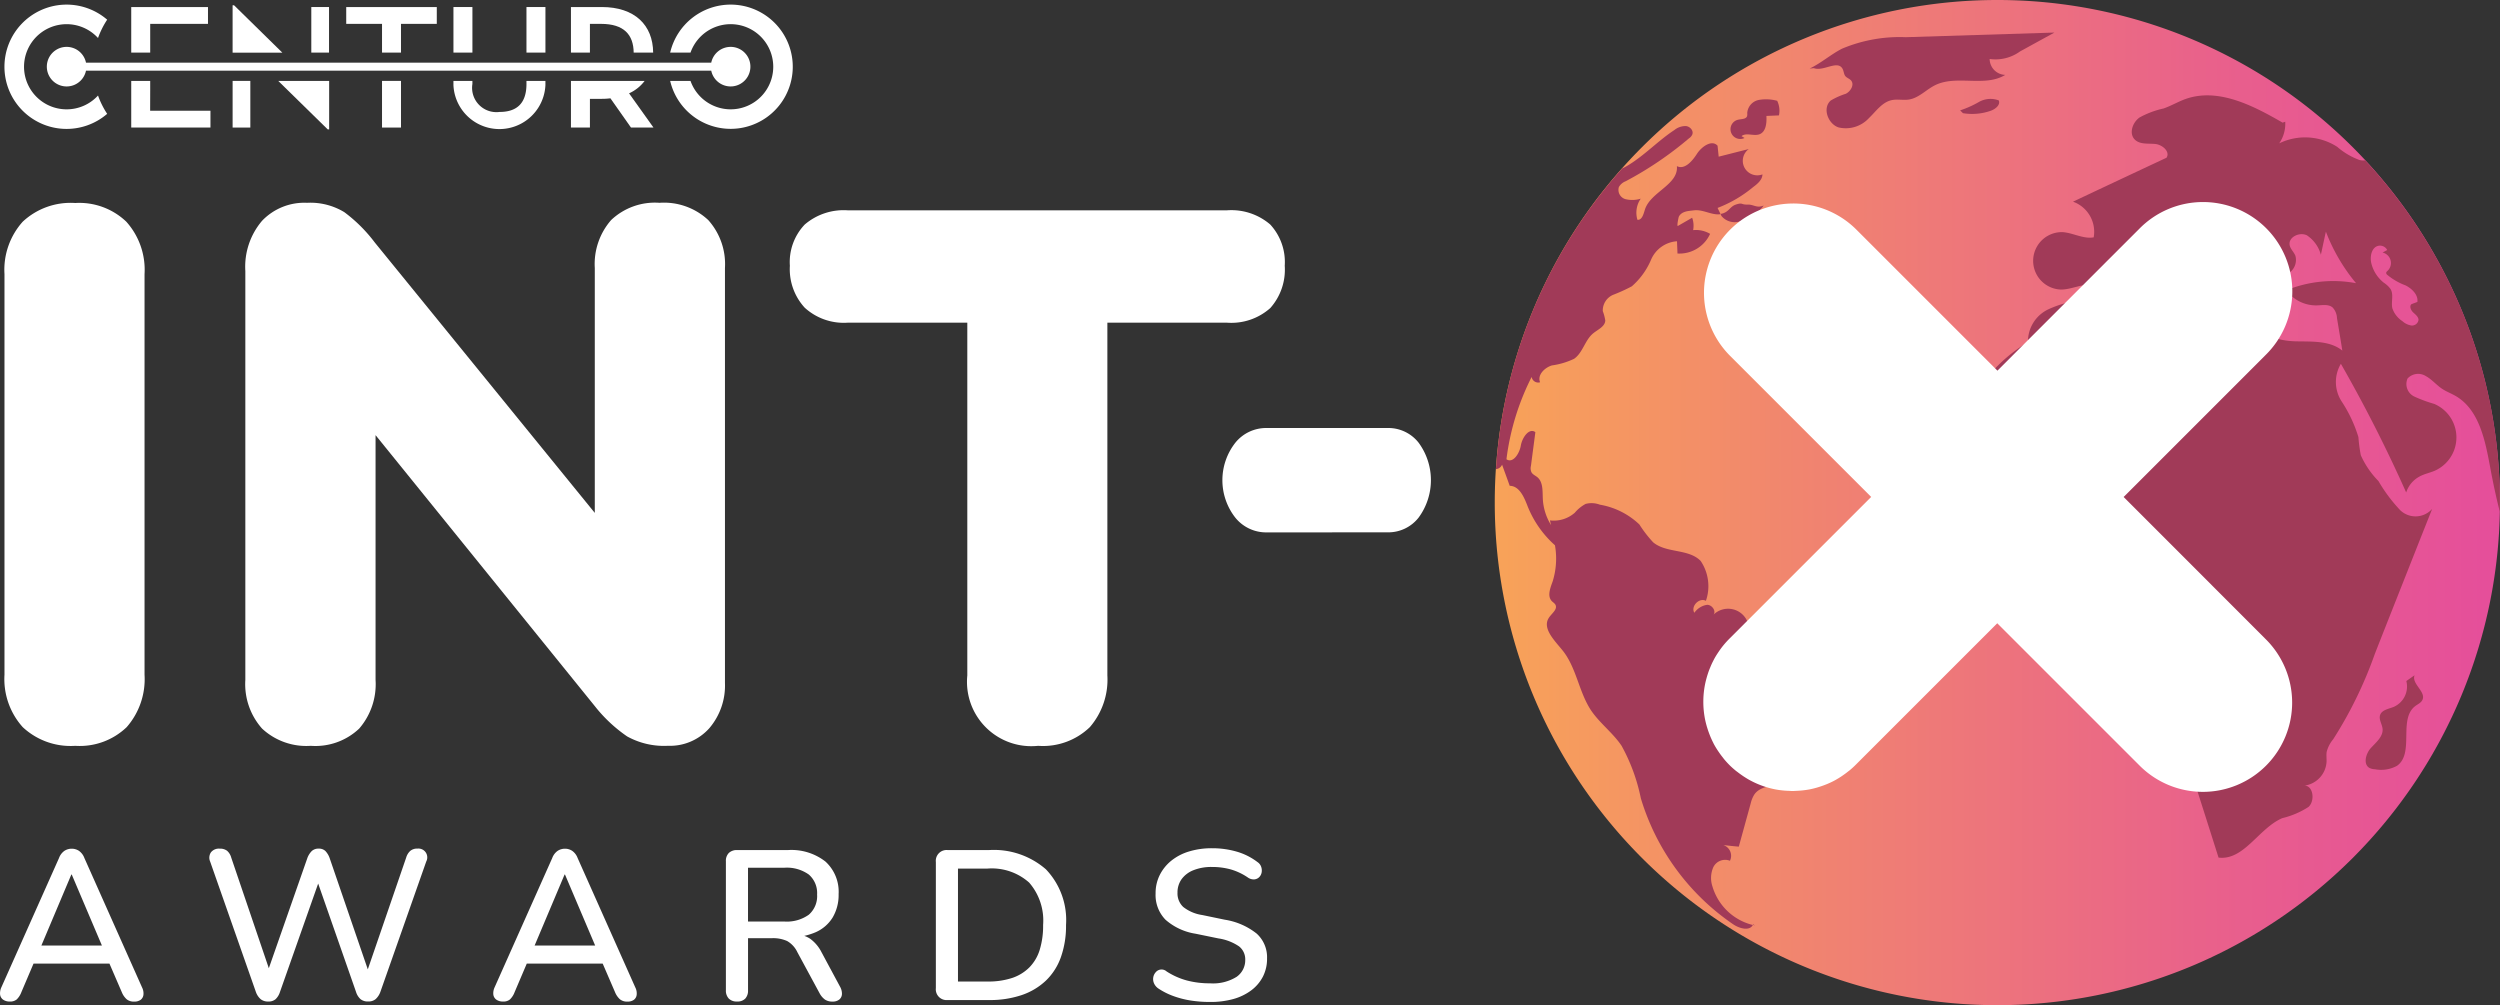
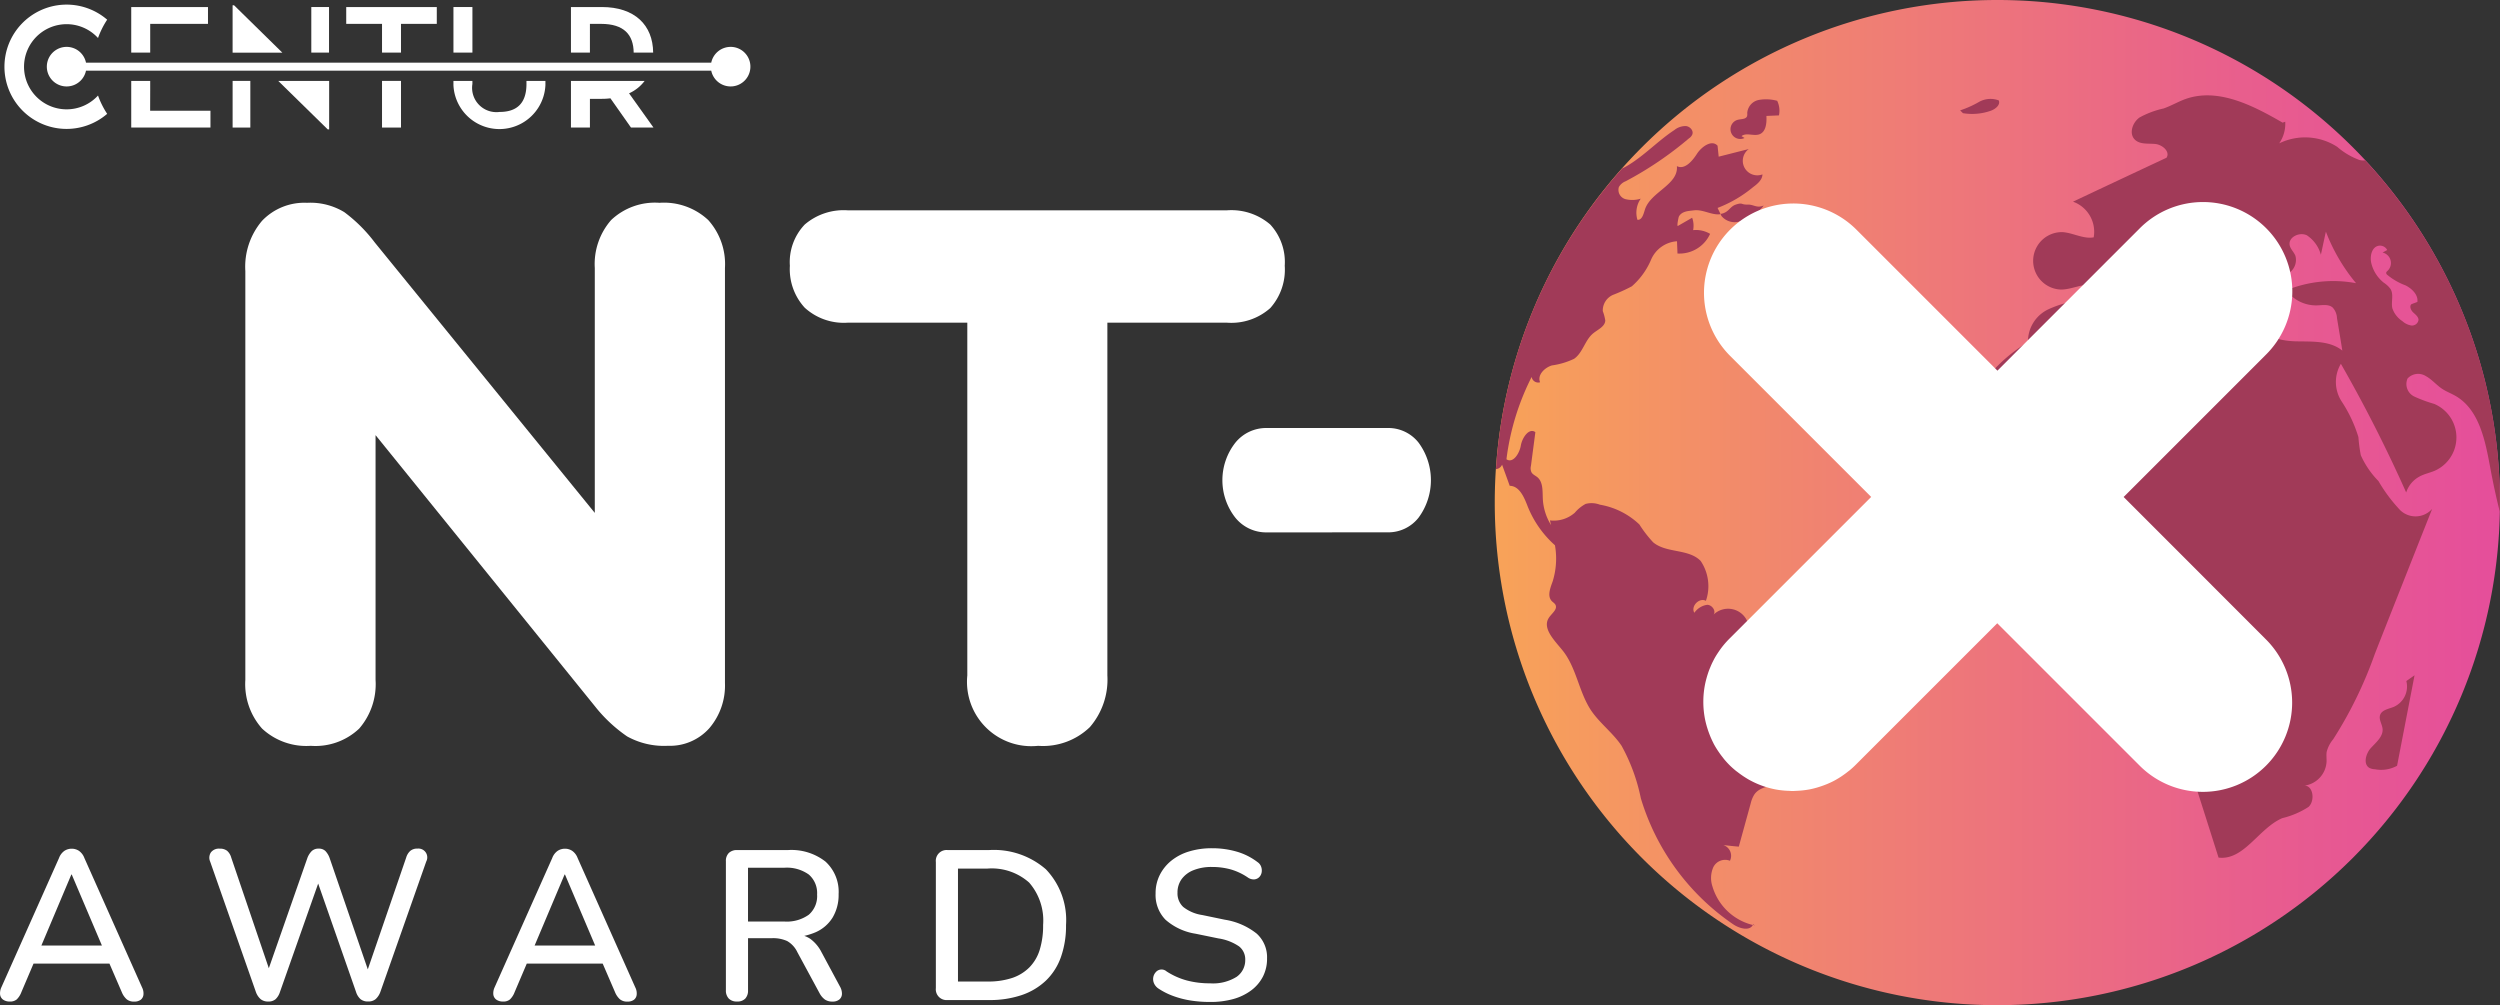
<svg xmlns="http://www.w3.org/2000/svg" width="174.099" height="70" viewBox="0 0 174.099 70">
  <rect x="0" y="0" width="174.099" height="70" fill="#333333" stroke="none" />
  <defs>
    <linearGradient id="linear-gradient" y1="0.5" x2="1" y2="0.5" gradientUnits="objectBoundingBox">
      <stop offset="0" stop-color="#f8a358" />
      <stop offset="0.29" stop-color="#f1866e" />
      <stop offset="0.758" stop-color="#e85d8e" />
      <stop offset="1" stop-color="#e54e9b" />
    </linearGradient>
  </defs>
  <g id="Group_7024" data-name="Group 7024" transform="translate(-496.786 -6321.514)">
    <g id="Group_2" data-name="Group 2" transform="translate(497.098 6335.64)">
      <g id="Group_1" data-name="Group 1" transform="translate(0 0)">
-         <path id="Path_1" data-name="Path 1" d="M59.516,134.564a4.884,4.884,0,0,1-3.658-1.3,5.007,5.007,0,0,1-1.272-3.651v-27.9a5.008,5.008,0,0,1,1.272-3.651,4.884,4.884,0,0,1,3.658-1.3,4.738,4.738,0,0,1,3.552,1.3,5.007,5.007,0,0,1,1.272,3.651v27.9a5.074,5.074,0,0,1-1.245,3.651A4.721,4.721,0,0,1,59.516,134.564Z" transform="translate(-54.586 -96.751)" fill="#fff" />
        <path id="Path_2" data-name="Path 2" d="M102.174,134.564a4.521,4.521,0,0,1-3.393-1.2,4.66,4.66,0,0,1-1.166-3.39V101.5A4.929,4.929,0,0,1,98.781,98a4.069,4.069,0,0,1,3.128-1.252,4.547,4.547,0,0,1,2.6.652,10.515,10.515,0,0,1,2.121,2.112l16.805,20.654h-1.484v-18.88a4.648,4.648,0,0,1,1.14-3.338,4.43,4.43,0,0,1,3.366-1.2,4.521,4.521,0,0,1,3.393,1.2,4.588,4.588,0,0,1,1.166,3.338v28.894a4.58,4.58,0,0,1-1.087,3.155,3.674,3.674,0,0,1-2.889,1.226,5.29,5.29,0,0,1-2.836-.652,10.225,10.225,0,0,1-2.253-2.112L105.2,111.094h1.484v18.88a4.727,4.727,0,0,1-1.14,3.39A4.431,4.431,0,0,1,102.174,134.564Z" transform="translate(-80.842 -96.751)" fill="#fff" />
        <path id="Path_3" data-name="Path 3" d="M212.191,135.38a4.479,4.479,0,0,1-4.93-4.9V105.912h-8.323a4.033,4.033,0,0,1-3-1.043,3.969,3.969,0,0,1-1.034-2.921,3.79,3.79,0,0,1,1.034-2.869,4.165,4.165,0,0,1,3-.991h26.4a4.149,4.149,0,0,1,3.022.991,3.852,3.852,0,0,1,1.007,2.869,4.018,4.018,0,0,1-1.007,2.947,4.081,4.081,0,0,1-3.022,1.017h-8.323v24.565a5.061,5.061,0,0,1-1.219,3.6A4.7,4.7,0,0,1,212.191,135.38Z" transform="translate(-140.21 -97.567)" fill="#fff" />
      </g>
    </g>
    <g id="Group_4" data-name="Group 4" transform="translate(600.88 6321.514)">
      <path id="Path_4" data-name="Path 4" d="M390.827,95.514a35,35,0,1,1-35-35,35,35,0,0,1,35,35Zm0,0" transform="translate(-320.827 -60.514)" fill="url(#linear-gradient)" />
      <g id="Group_3" data-name="Group 3" transform="translate(0.077 2.266)">
        <path id="Path_5" data-name="Path 5" d="M366.945,225.646c-.006.013-.015.021-.021.035.052.013.1.03.156.041Zm0,0" transform="translate(-349.032 -163.542)" fill="#a13a58" />
        <path id="Path_6" data-name="Path 6" d="M361.222,97.745l-.07-.143c.585-.088.624-.5,1.069-.651.506-.166.333.016.83,0,.4-.017.648.277,1.108.062a1.577,1.577,0,0,1-.475.467,3.576,3.576,0,0,1-1.218.651,1.193,1.193,0,0,1-1.245-.385Zm0,0" transform="translate(-345.51 -84.97)" fill="#a13a58" />
        <path id="Path_7" data-name="Path 7" d="M343.738,120.472a1.788,1.788,0,0,1-.348.838,8.5,8.5,0,0,0-1.225,3.826c-.094,1.291-.037,2.881-1.161,3.516-.642.357-1.545.293-1.972.9a1.987,1.987,0,0,0-.26.627q-.414,1.509-.83,3.016c-.357-.03-.721-.07-1.076-.11a.786.786,0,0,1,.46,1.093.918.918,0,0,0-1.157.445,1.864,1.864,0,0,0-.064,1.339,3.909,3.909,0,0,0,2.814,2.69c-.23.437-.934.245-1.363-.046a16.311,16.311,0,0,1-6.435-8.777,12.851,12.851,0,0,0-1.341-3.656c-.609-.909-1.529-1.575-2.138-2.484-.854-1.305-1.014-3-2-4.193-.554-.682-1.41-1.518-.92-2.248.2-.3.618-.585.451-.9-.055-.1-.167-.166-.255-.254-.333-.357-.1-.918.064-1.378a5.364,5.364,0,0,0,.158-2.508,7.205,7.205,0,0,1-1.9-2.708c-.245-.633-.572-1.424-1.251-1.433-.175-.491-.357-.982-.532-1.472a.508.508,0,0,1-.427.309,34.8,34.8,0,0,1,8.791-20.937,3.417,3.417,0,0,0,.333-.175c1.194-.7,2.145-1.742,3.3-2.5a1.247,1.247,0,0,1,.8-.279c.284.024.554.316.451.586a.606.606,0,0,1-.231.269,24.447,24.447,0,0,1-4.407,2.988.932.932,0,0,0-.474.4.669.669,0,0,0,.451.846,1.98,1.98,0,0,0,1.069-.031,1.725,1.725,0,0,0-.23,1.472c.324.031.427-.412.524-.721.394-1.227,2.351-1.726,2.223-3.019.53.276,1.069-.341,1.393-.848s1.045-1.021,1.442-.57c.022.252.053.506.076.76.7-.175,1.4-.357,2.1-.532a1.011,1.011,0,0,0,.949,1.766c-.007.372-.34.657-.642.879a8.8,8.8,0,0,1-2.484,1.457l.206.427a.2.2,0,0,1-.071.017c-.569.055-1.171-.354-1.781-.276-.373.048-.831.048-1.045.427-.03.048-.164.713-.07.658l.99-.57a1.623,1.623,0,0,1,.07.863,1.935,1.935,0,0,1,1.181.26,2.346,2.346,0,0,1-2.272,1.369c-.009-.285-.024-.57-.033-.854a2.118,2.118,0,0,0-1.8,1.269,5.1,5.1,0,0,1-1.345,1.868,11.964,11.964,0,0,1-1.305.594,1.185,1.185,0,0,0-.719,1.132,3.3,3.3,0,0,1,.175.658c-.024.427-.521.626-.854.9-.57.476-.713,1.347-1.321,1.766a5.253,5.253,0,0,1-1.544.46c-.515.158-1.03.672-.822,1.173a.46.46,0,0,1-.587-.372,17.38,17.38,0,0,0-1.755,5.733c.452.315.909-.405,1-.951s.57-1.26,1.013-.936c-.1.784-.206,1.56-.307,2.344a.688.688,0,0,0,.033.443c.088.166.276.236.421.355.4.348.348.966.372,1.5a3.815,3.815,0,0,0,.578,1.836c-.033-.112-.055-.221-.08-.333a2.215,2.215,0,0,0,1.727-.532,2.585,2.585,0,0,1,.76-.617,1.634,1.634,0,0,1,.99.055,5.273,5.273,0,0,1,2.748,1.376,8.561,8.561,0,0,0,.959,1.242c.918.775,2.472.434,3.31,1.3a3.13,3.13,0,0,1,.366,2.778c-.46-.251-1.075.381-.806.832a1.321,1.321,0,0,1,.887-.554c.364-.009.681.49.412.721a1.459,1.459,0,0,1,2.43.53c.887.064,1.781.125,2.669.2-.171,1.3,2.554,1.378,2.5,2.686Zm0,0" transform="translate(-321.024 -76.501)" fill="#a13a58" />
        <path id="Path_8" data-name="Path 8" d="M363.925,80.935a.679.679,0,1,1-.453-1.271c.234-.055.561-.028.633-.258a.763.763,0,0,0,.008-.219,1,1,0,0,1,.8-.9,2.933,2.933,0,0,1,1.286.059,1.59,1.59,0,0,1,.123,1.016c-.291.014-.583.024-.874.038.026.483-.022,1.093-.472,1.272-.4.16-.928-.138-1.263.134" transform="translate(-346.607 -73.592)" fill="#a13a58" />
-         <path id="Path_9" data-name="Path 9" d="M377.091,68.834c.795-.381,1.468-.981,2.252-1.384a10.362,10.362,0,0,1,4.441-.8l10.351-.322q-1.2.657-2.4,1.317a2.91,2.91,0,0,1-2.112.523,1.121,1.121,0,0,0,1.086,1.107c-1.417.876-3.385-.02-4.881.716-.627.309-1.132.891-1.823,1-.4.064-.813-.044-1.209.044-.664.145-1.082.773-1.572,1.242a2.19,2.19,0,0,1-2.135.653c-.738-.259-1.123-1.356-.532-1.869a4.975,4.975,0,0,1,1.052-.471c.344-.175.615-.646.356-.934-.111-.125-.3-.173-.4-.307s-.1-.35-.192-.508c-.351-.615-1.326.212-1.99-.035" transform="translate(-355.236 -66.326)" fill="#a13a58" />
        <path id="Path_10" data-name="Path 10" d="M403.971,78.97a6.98,6.98,0,0,0,1.308-.585,1.63,1.63,0,0,1,1.383-.108c.127.318-.239.607-.561.721a3.92,3.92,0,0,1-1.934.168" transform="translate(-371.638 -73.55)" fill="#a13a58" />
        <path id="Path_11" data-name="Path 11" d="M432.842,82.074a1.1,1.1,0,0,1-.4-.024,4.954,4.954,0,0,1-1.553-.918,4.128,4.128,0,0,0-4.037-.243,2.421,2.421,0,0,0,.418-1.505l-.182.064c-2.075-1.2-4.507-2.452-6.769-1.643-.523.19-1,.476-1.527.658a6.255,6.255,0,0,0-1.669.626c-.491.348-.752,1.117-.331,1.536.357.357.927.26,1.427.309s1.053.536.784.957q-3.254,1.522-6.513,3.061a2.225,2.225,0,0,1,1.441,2.484c-.73.127-1.433-.315-2.169-.364a2,2,0,1,0-.092,4c.8-.009,1.584-.491,2.359-.287a3.02,3.02,0,0,1,1.043-1.868c1-1,2.421-1.9,3.753-1.411a4.251,4.251,0,0,1,1.172.742q1.2.95,2.4,1.915c.255-.261.506-.523.76-.775.436.46.872.918,1.314,1.384.222-.151.451-.294.672-.445.158.412.325.815.485,1.228.063-.451.118-.895.173-1.339a3.238,3.238,0,0,0,1.551-.206,1.085,1.085,0,0,0,.625-1.29c-.1-.261-.349-.467-.4-.745-.1-.554.687-.933,1.2-.681a2.375,2.375,0,0,1,.975,1.353c.119-.539.228-1.069.349-1.608a12.71,12.71,0,0,0,2.1,3.589,8.623,8.623,0,0,0-4.852.493,2.546,2.546,0,0,0,2.147,1.052c.372-.009.784-.094,1.069.143a1.143,1.143,0,0,1,.309.745c.127.76.254,1.512.372,2.263-.857-.7-2.09-.624-3.207-.646s-2.423-.34-2.835-1.376a2.239,2.239,0,0,0-.512,1.878c-1.157-.276-2.487-.719-2.82-1.86a1.8,1.8,0,0,1-2.272-1.17c-.088-.324-.111-.72-.4-.894a.96.96,0,0,0-.6-.063c-1.717.2-3.428.39-5.137.589a7.3,7.3,0,0,0-2.724.682,2.474,2.474,0,0,0-1.384,2.273,10.685,10.685,0,0,0-3.815,3.882,2.376,2.376,0,0,0-.418,1.608c.078.427.363.791.451,1.212a4.976,4.976,0,0,1-.433,2.129c-.491,2.027,1.047,3.935,2.473,5.468a3.879,3.879,0,0,0,2.432,1.527,4.475,4.475,0,0,0,1.757-.469,12.733,12.733,0,0,1,5.152-.865c-.4.309.016.981.508,1.084a11.648,11.648,0,0,1,1.5.11c1.084.388.936,1.978.445,3.017.245-.049.5-.1.752-.143-.134.349-.27.7-.4,1.036,1.488.188,2.051,2.145,1.7,3.608s-1.208,2.811-1.233,4.316a7.686,7.686,0,0,0,.5,2.405q.953,2.98,1.9,5.968c1.774.212,2.793-2.044,4.441-2.749a5.838,5.838,0,0,0,1.829-.784c.467-.443.315-1.481-.285-1.481a1.776,1.776,0,0,0,1.536-1.656c.009-.23-.024-.46.007-.688a2.275,2.275,0,0,1,.458-.887,28.884,28.884,0,0,0,2.888-5.915c.212-.548.427-1.085.64-1.632.806-2.036,1.606-4.062,2.412-6.1.316-.8.633-1.59.949-2.392a1.541,1.541,0,0,1-2.227.088,11,11,0,0,1-1.513-2.027,6.093,6.093,0,0,1-1.229-1.8,10.621,10.621,0,0,1-.166-1.259,9.566,9.566,0,0,0-1.173-2.493,2.489,2.489,0,0,1-.048-2.614,100.272,100.272,0,0,1,4.547,8.96,1.942,1.942,0,0,1,.942-1.116c.325-.175.688-.246,1.03-.388a2.537,2.537,0,0,0-.018-4.662,9.814,9.814,0,0,1-1.393-.515.967.967,0,0,1-.467-1.251,1,1,0,0,1,1.281-.167c.421.23.73.618,1.124.879.285.191.618.315.927.491,1.672.958,2.083,3.135,2.434,5.035.191,1.021.405,2.035.659,3.032.009-.215.007-.436.007-.648a34.878,34.878,0,0,0-9.383-23.816Zm3.205,11.5a1.23,1.23,0,0,1-.627-.309,1.724,1.724,0,0,1-.69-.887c-.1-.443.11-.951-.127-1.345a1.791,1.791,0,0,0-.475-.443,2.485,2.485,0,0,1-.872-1.384c-.1-.476.046-1.109.53-1.187a.564.564,0,0,1,.585.3l-.325.175a.747.747,0,0,1,.381,1.242c-.054.055-.127.1-.127.182a.17.17,0,0,0,.073.127,4.415,4.415,0,0,0,1.29.743c.443.23.878.657.809,1.147-.143.055-.276.1-.419.159-.152.151-.031.42.127.569s.364.3.372.521a.458.458,0,0,1-.506.39Zm0,0" transform="translate(-372.298 -73.173)" fill="#a13a58" />
-         <path id="Path_12" data-name="Path 12" d="M479.819,181.152l-.572.4a1.549,1.549,0,0,1-.875,1.8c-.357.145-.833.208-.953.574-.1.311.14.627.173.951.053.539-.451.942-.815,1.342s-.556,1.155-.072,1.4a1,1,0,0,0,.366.079,2.277,2.277,0,0,0,1.531-.245c1.231-.879.061-3.262,1.277-4.165.173-.127.39-.219.484-.412.287-.567-.771-1.13-.544-1.721Zm0,0" transform="translate(-415.842 -136.392)" fill="#a13a58" />
+         <path id="Path_12" data-name="Path 12" d="M479.819,181.152l-.572.4a1.549,1.549,0,0,1-.875,1.8c-.357.145-.833.208-.953.574-.1.311.14.627.173.951.053.539-.451.942-.815,1.342s-.556,1.155-.072,1.4a1,1,0,0,0,.366.079,2.277,2.277,0,0,0,1.531-.245Zm0,0" transform="translate(-415.842 -136.392)" fill="#a13a58" />
      </g>
    </g>
    <path id="Path_13" data-name="Path 13" d="M390.022,119.91l-1.668-1.668-1.007-1.007,1.007-1.007,1.668-1.668,7.2-7.2a6.218,6.218,0,1,0-8.793-8.793l-3.361,3.361-6.51,6.51-8.793-8.793-1.077-1.077a6.218,6.218,0,0,0-8.793,8.793l9.871,9.87-9.871,9.87a6.317,6.317,0,0,0-.43.476c-.117.144-.225.294-.327.445-.023.033-.045.066-.067.1-.1.15-.189.3-.272.46-.014.027-.027.054-.041.081q-.111.216-.2.439c-.012.028-.024.055-.035.082-.065.163-.122.328-.173.495-.012.037-.022.075-.033.113-.048.17-.092.341-.125.513a6.25,6.25,0,0,0,0,2.388c.034.173.077.345.126.516.015.052.032.1.048.156q.06.189.131.376c.02.051.039.1.06.153.069.166.144.331.228.492l0,.007c.085.161.179.318.279.472.03.046.062.092.093.138q.116.171.246.334c.035.044.069.088.1.132.121.146.248.288.384.425s.28.264.426.385c.043.036.088.07.132.1q.164.129.335.246c.045.031.09.063.136.092.156.1.314.2.476.281a6.2,6.2,0,0,0,1.7.6,6.263,6.263,0,0,0,.89.1c.1,0,.2.014.3.014s.2-.009.3-.014a6.3,6.3,0,0,0,.892-.1c.175-.034.349-.078.521-.127.052-.015.1-.032.154-.048q.191-.06.378-.132c.051-.02.1-.039.152-.059.167-.07.333-.145.494-.23l0,0c.161-.085.318-.18.474-.28.046-.03.092-.062.137-.093.114-.078.225-.16.334-.246.044-.035.089-.069.132-.1.146-.122.289-.248.425-.385l9.871-9.87,6.51,6.51,3.361,3.36a6.218,6.218,0,1,0,8.793-8.793Z" transform="translate(257.328 6238.889)" fill="#fff" />
    <path id="Path_14" data-name="Path 14" d="M275.21,144.247a2.756,2.756,0,0,1-2.142-1.027,4.228,4.228,0,0,1,0-5.216,2.758,2.758,0,0,1,2.142-1.027h8.481A2.68,2.68,0,0,1,285.833,138a4.4,4.4,0,0,1,0,5.216,2.677,2.677,0,0,1-2.142,1.027Z" transform="translate(309.745 6214.343)" fill="#fff" />
    <g id="Group_5" data-name="Group 5" transform="translate(496.786 6380.58)">
      <path id="Path_15" data-name="Path 15" d="M54.473,222.767a.771.771,0,0,1-.474-.133.513.513,0,0,1-.207-.355.972.972,0,0,1,.089-.5l4.015-9.006a1.057,1.057,0,0,1,.377-.5.924.924,0,0,1,.511-.148.9.9,0,0,1,.5.148,1.061,1.061,0,0,1,.378.5l4.014,9.006a.926.926,0,0,1,.1.511.512.512,0,0,1-.193.356.736.736,0,0,1-.459.126.774.774,0,0,1-.518-.163,1.354,1.354,0,0,1-.341-.5l-1.037-2.4.7.415h-6.31l.681-.415-1.022,2.4a1.393,1.393,0,0,1-.326.511A.7.7,0,0,1,54.473,222.767Zm4.281-8.843-2.237,5.3-.37-.355h5.229l-.341.355-2.252-5.3Z" transform="translate(-53.786 -212.087)" fill="#fff" />
      <path id="Path_16" data-name="Path 16" d="M95.29,222.767a.805.805,0,0,1-.526-.163,1.2,1.2,0,0,1-.333-.5l-3.185-9.08a.675.675,0,0,1,.052-.644.7.7,0,0,1,.615-.259.8.8,0,0,1,.511.148.966.966,0,0,1,.289.474l2.888,8.5h-.548l2.963-8.472a1.342,1.342,0,0,1,.311-.489.675.675,0,0,1,.474-.163.648.648,0,0,1,.467.163,1.4,1.4,0,0,1,.3.5l2.9,8.458h-.489l2.918-8.5a1.007,1.007,0,0,1,.289-.467.746.746,0,0,1,.5-.156.615.615,0,0,1,.607.9l-3.2,9.095a1.247,1.247,0,0,1-.326.489.776.776,0,0,1-.518.163.8.8,0,0,1-.533-.163,1.129,1.129,0,0,1-.311-.5l-2.8-8.014h.326l-2.829,8.028a1.175,1.175,0,0,1-.3.489A.747.747,0,0,1,95.29,222.767Z" transform="translate(-76.61 -212.087)" fill="#fff" />
      <path id="Path_17" data-name="Path 17" d="M142.591,222.767a.771.771,0,0,1-.474-.133.513.513,0,0,1-.207-.355.972.972,0,0,1,.089-.5l4.014-9.006a1.058,1.058,0,0,1,.378-.5.924.924,0,0,1,.511-.148.9.9,0,0,1,.5.148,1.06,1.06,0,0,1,.378.5l4.014,9.006a.922.922,0,0,1,.1.511.512.512,0,0,1-.193.356.737.737,0,0,1-.459.126.776.776,0,0,1-.518-.163,1.358,1.358,0,0,1-.341-.5l-1.037-2.4.7.415h-6.31l.681-.415-1.022,2.4a1.383,1.383,0,0,1-.326.511A.694.694,0,0,1,142.591,222.767Zm4.281-8.843-2.237,5.3-.37-.355h5.229l-.341.355-2.252-5.3Z" transform="translate(-107.555 -212.087)" fill="#fff" />
      <path id="Path_18" data-name="Path 18" d="M184.238,222.929a.755.755,0,0,1-.57-.207.8.8,0,0,1-.2-.578v-8.977a.775.775,0,0,1,.207-.585.8.8,0,0,1,.578-.2h3.54a3.846,3.846,0,0,1,2.607.8,2.844,2.844,0,0,1,.918,2.266,3.076,3.076,0,0,1-.415,1.629,2.63,2.63,0,0,1-1.207,1.037,4.629,4.629,0,0,1-1.9.356l.133-.207h.385a1.792,1.792,0,0,1,1.029.3,2.645,2.645,0,0,1,.792.948l1.274,2.37a.994.994,0,0,1,.141.511.517.517,0,0,1-.178.393.711.711,0,0,1-.481.148.9.9,0,0,1-.526-.14,1.3,1.3,0,0,1-.363-.422l-1.555-2.874a1.754,1.754,0,0,0-.711-.778,2.361,2.361,0,0,0-1.052-.2h-1.674v3.629a.816.816,0,0,1-.193.578A.75.75,0,0,1,184.238,222.929Zm.77-5.57h2.533a2.633,2.633,0,0,0,1.7-.474,1.714,1.714,0,0,0,.578-1.407,1.7,1.7,0,0,0-.578-1.392,2.633,2.633,0,0,0-1.7-.474h-2.533Z" transform="translate(-132.917 -212.25)" fill="#fff" />
      <path id="Path_19" data-name="Path 19" d="M221.8,222.826a.75.75,0,0,1-.829-.83v-8.784a.75.75,0,0,1,.829-.829h2.859a5.521,5.521,0,0,1,3.977,1.341,5.114,5.114,0,0,1,1.4,3.874,6.522,6.522,0,0,1-.356,2.237,4.22,4.22,0,0,1-1.044,1.637,4.592,4.592,0,0,1-1.681,1.007,6.93,6.93,0,0,1-2.3.348Zm.711-1.289h2.059a5.278,5.278,0,0,0,1.7-.244,3.075,3.075,0,0,0,1.207-.734,3,3,0,0,0,.726-1.229,5.706,5.706,0,0,0,.237-1.733,4.025,4.025,0,0,0-.97-2.948,3.911,3.911,0,0,0-2.9-.978h-2.059Z" transform="translate(-155.798 -212.25)" fill="#fff" />
      <path id="Path_20" data-name="Path 20" d="M263.739,222.751a8.49,8.49,0,0,1-1.333-.1,6.378,6.378,0,0,1-1.229-.318,4.871,4.871,0,0,1-1.037-.526.849.849,0,0,1-.3-.37.734.734,0,0,1-.044-.407.7.7,0,0,1,.17-.348.527.527,0,0,1,.755-.059,4.99,4.99,0,0,0,1.407.63,6.181,6.181,0,0,0,1.615.2A3.1,3.1,0,0,0,265.6,221a1.409,1.409,0,0,0,.6-1.178,1.148,1.148,0,0,0-.43-.941,3.454,3.454,0,0,0-1.437-.555L262.746,218a4.127,4.127,0,0,1-2.1-.977,2.467,2.467,0,0,1-.689-1.837,2.807,2.807,0,0,1,.289-1.274,3.021,3.021,0,0,1,.807-1,3.629,3.629,0,0,1,1.244-.644,5.381,5.381,0,0,1,1.585-.222,6.117,6.117,0,0,1,1.726.237,4.38,4.38,0,0,1,1.444.726.649.649,0,0,1,.259.333.768.768,0,0,1,.03.393.617.617,0,0,1-.17.326.545.545,0,0,1-.341.155.713.713,0,0,1-.459-.14,4.182,4.182,0,0,0-1.178-.555,4.85,4.85,0,0,0-1.326-.17,3.317,3.317,0,0,0-1.266.222,1.865,1.865,0,0,0-.829.622,1.575,1.575,0,0,0-.289.948,1.287,1.287,0,0,0,.4.993,2.809,2.809,0,0,0,1.333.563l1.57.326a4.736,4.736,0,0,1,2.207.963,2.217,2.217,0,0,1,.726,1.733,2.731,2.731,0,0,1-.281,1.252,2.789,2.789,0,0,1-.8.955,3.749,3.749,0,0,1-1.252.615A5.877,5.877,0,0,1,263.739,222.751Z" transform="translate(-179.482 -212.041)" fill="#fff" />
    </g>
    <g id="Group_7" data-name="Group 7" transform="translate(497.098 6321.835)">
      <g id="Group_6" data-name="Group 6" transform="translate(0 0)">
        <path id="Path_21" data-name="Path 21" d="M118.132,64.946h1.321v-2h2.493V61.773h-6.307v1.172h2.493Z" transform="translate(-91.84 -61.604)" fill="#fff" />
        <rect id="Rectangle_1" data-name="Rectangle 1" width="1.234" height="3.173" transform="translate(21.367 0.169)" fill="#fff" />
        <path id="Path_22" data-name="Path 22" d="M95.442,61.456h-.1v3.3h3.463Z" transform="translate(-79.456 -61.411)" fill="#fff" />
        <rect id="Rectangle_2" data-name="Rectangle 2" width="1.321" height="3.173" transform="translate(31.266 0.169)" fill="#fff" />
        <path id="Path_23" data-name="Path 23" d="M157.108,62.946h.777c1.589,0,2.257.751,2.27,2h1.357c-.016-1.917-1.284-3.173-3.578-3.173h-2.147v3.173h1.321Z" transform="translate(-116.338 -61.604)" fill="#fff" />
        <path id="Path_24" data-name="Path 24" d="M78.553,62.945h4.024V61.773H77.232v3.173h1.321Z" transform="translate(-68.405 -61.604)" fill="#fff" />
-         <rect id="Rectangle_3" data-name="Rectangle 3" width="1.321" height="3.173" transform="translate(36.351 0.169)" fill="#fff" />
-         <path id="Path_25" data-name="Path 25" d="M177.721,61.339a4.326,4.326,0,0,0-4.21,3.342h1.417a2.965,2.965,0,1,1,0,1.971h-1.417a4.326,4.326,0,1,0,4.21-5.313Z" transform="translate(-127.153 -61.339)" fill="#fff" />
        <rect id="Rectangle_4" data-name="Rectangle 4" width="1.321" height="3.249" transform="translate(26.292 5.313)" fill="#fff" />
        <path id="Path_26" data-name="Path 26" d="M139.879,75.181c0,1.345-.667,1.95-1.876,1.95a1.694,1.694,0,0,1-1.889-1.95v-.212h-1.321v.287a3.206,3.206,0,0,0,6.406,0v-.287h-1.321Z" transform="translate(-103.528 -69.656)" fill="#fff" />
        <path id="Path_27" data-name="Path 27" d="M160.919,74.969h-5.132v3.249h1.321v-2h.827a4.7,4.7,0,0,0,.6-.037l1.432,2.036h1.567l-1.7-2.382A2.8,2.8,0,0,0,160.919,74.969Z" transform="translate(-116.338 -69.656)" fill="#fff" />
        <rect id="Rectangle_5" data-name="Rectangle 5" width="1.234" height="3.249" transform="translate(15.887 5.313)" fill="#fff" />
        <path id="Path_28" data-name="Path 28" d="M78.553,75.626v-.657H77.232v3.249h5.517V77.045h-4.2Z" transform="translate(-68.405 -69.656)" fill="#fff" />
        <path id="Path_29" data-name="Path 29" d="M105.791,74.973l0,0h-2.3l3.442,3.372h.1V74.969h-1.234Z" transform="translate(-84.423 -69.656)" fill="#fff" />
        <path id="Path_30" data-name="Path 30" d="M58.913,68.632A2.965,2.965,0,1,1,61.1,63.665a5.926,5.926,0,0,1,.637-1.276,4.328,4.328,0,1,0,0,6.557,5.926,5.926,0,0,1-.637-1.276A2.955,2.955,0,0,1,58.913,68.632Z" transform="translate(-54.586 -61.339)" fill="#fff" />
      </g>
      <path id="Path_31" data-name="Path 31" d="M109.771,68.9a1.379,1.379,0,0,0-1.35,1.1H64.88a1.378,1.378,0,1,0,0,.555h43.541a1.378,1.378,0,1,0,1.35-1.656Z" transform="translate(-59.203 -65.956)" fill="#fff" />
    </g>
  </g>
</svg>